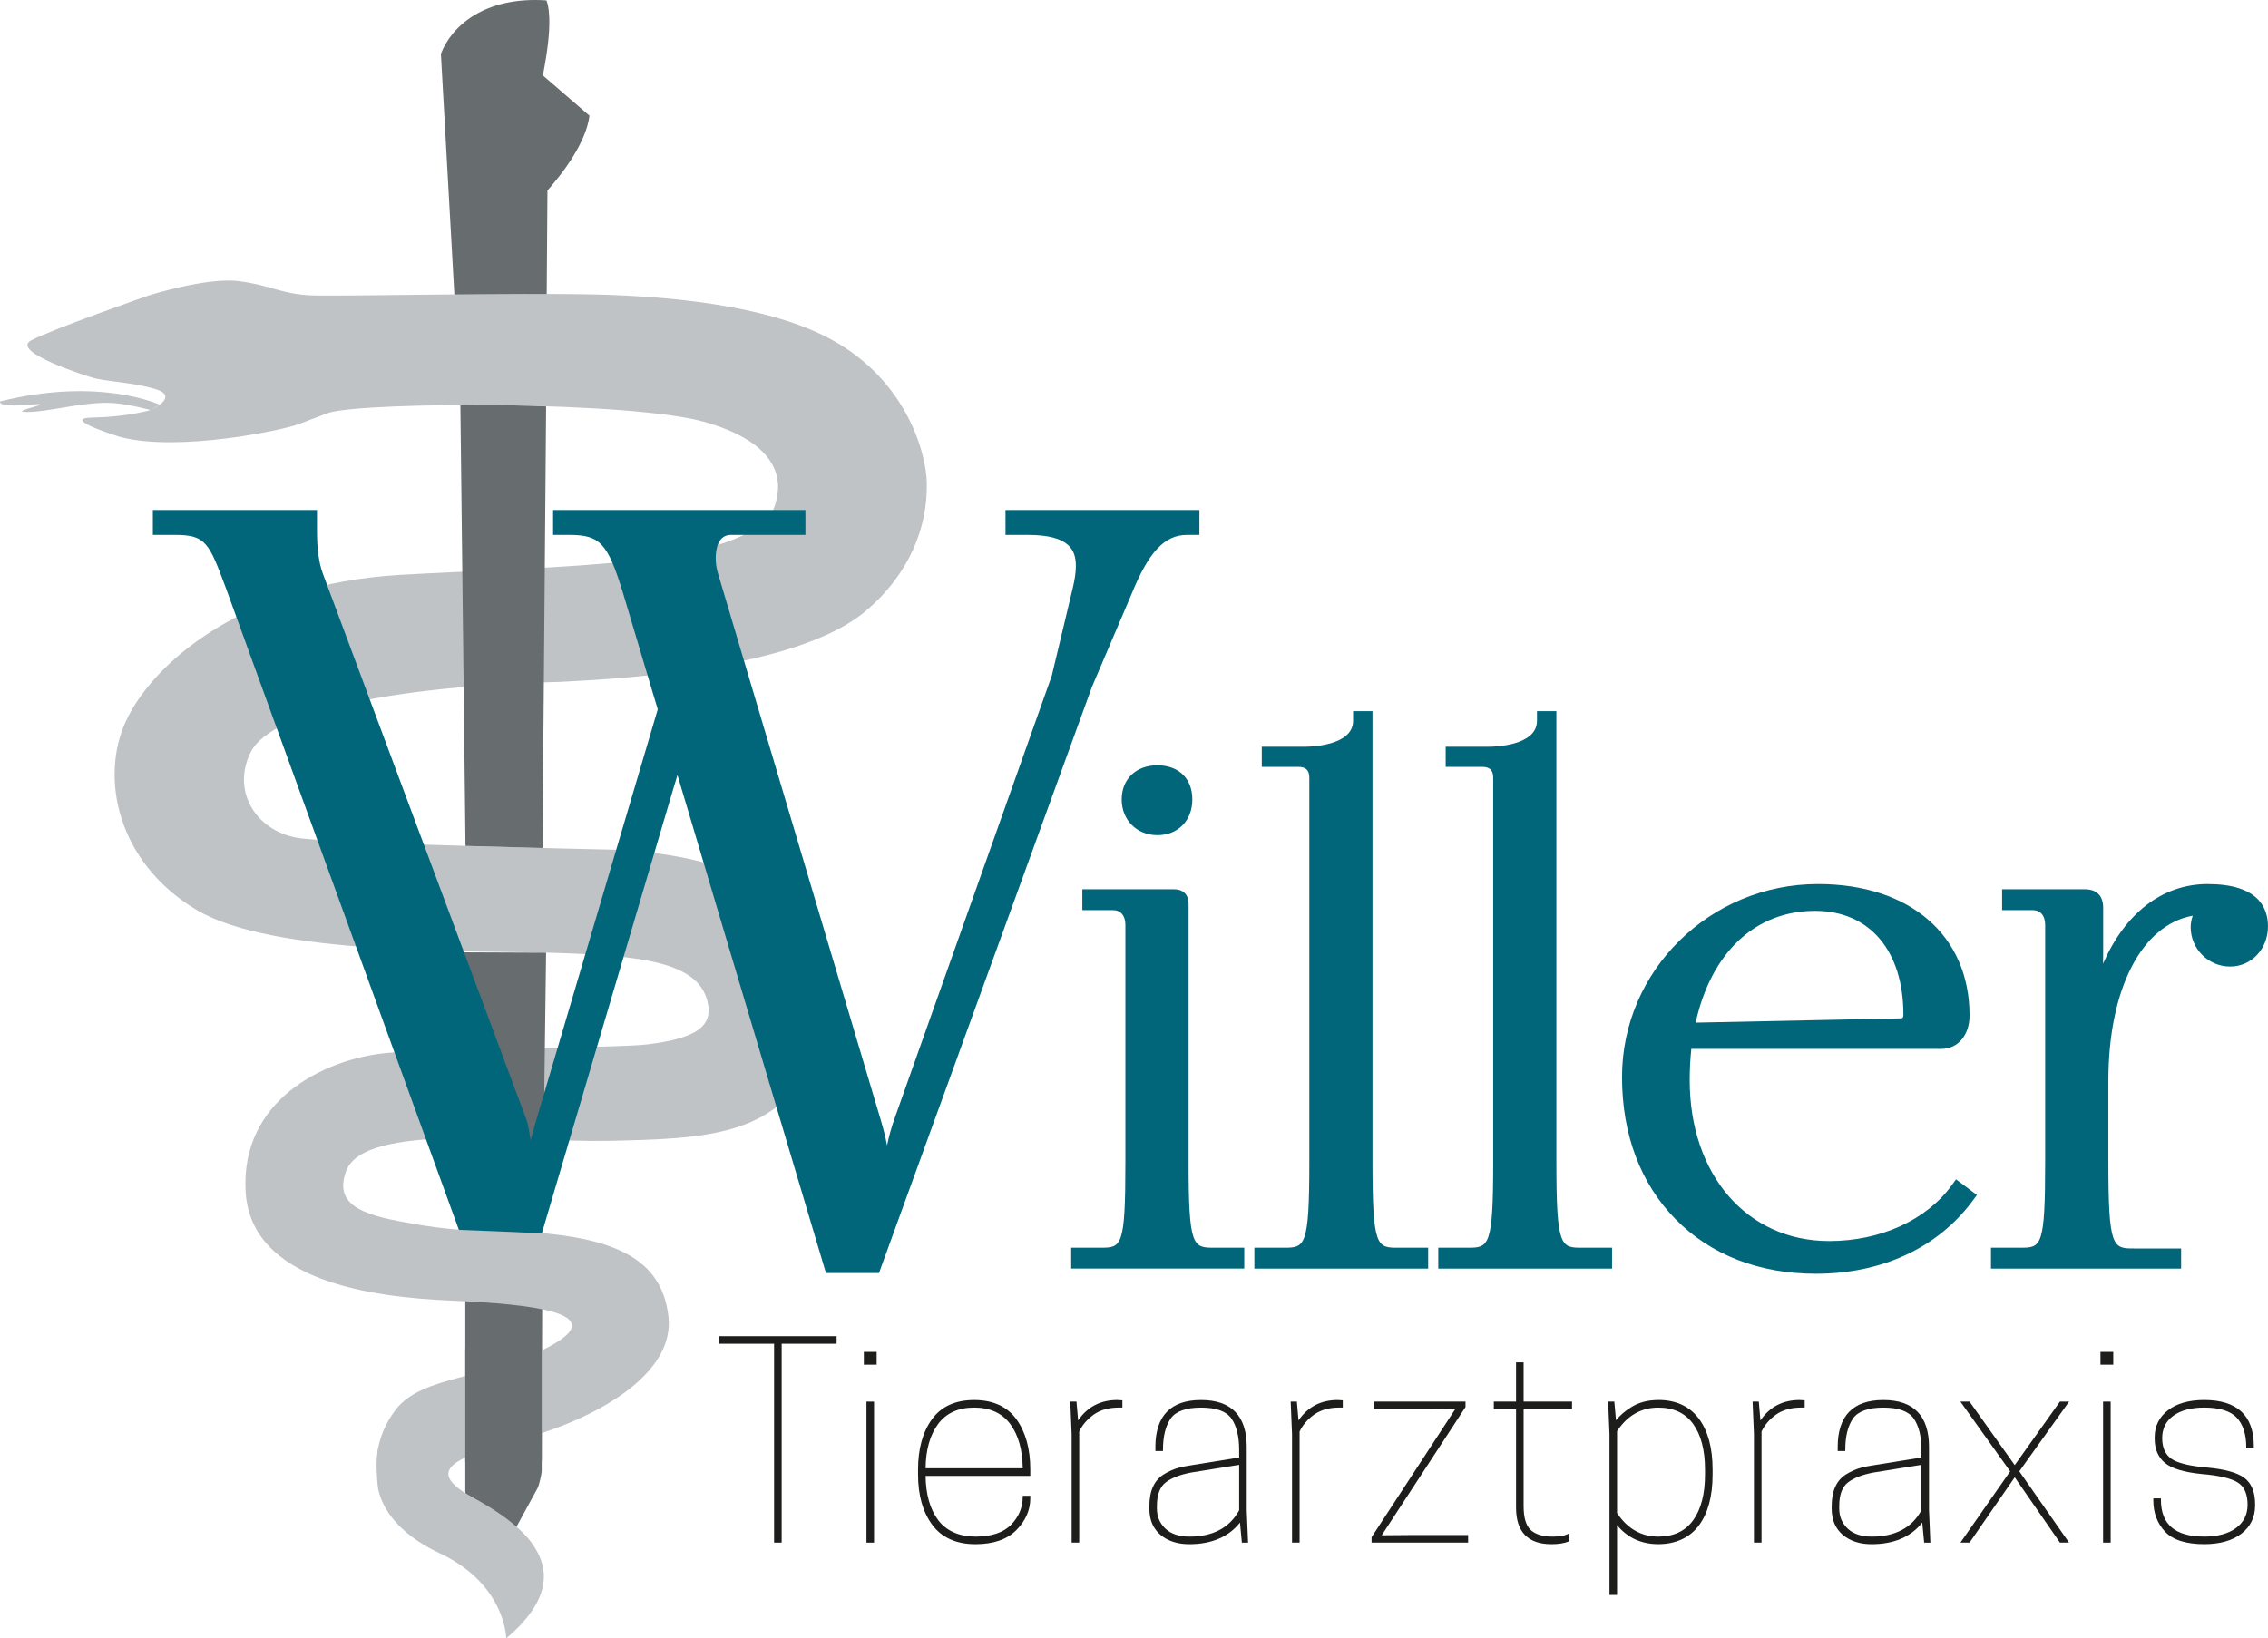
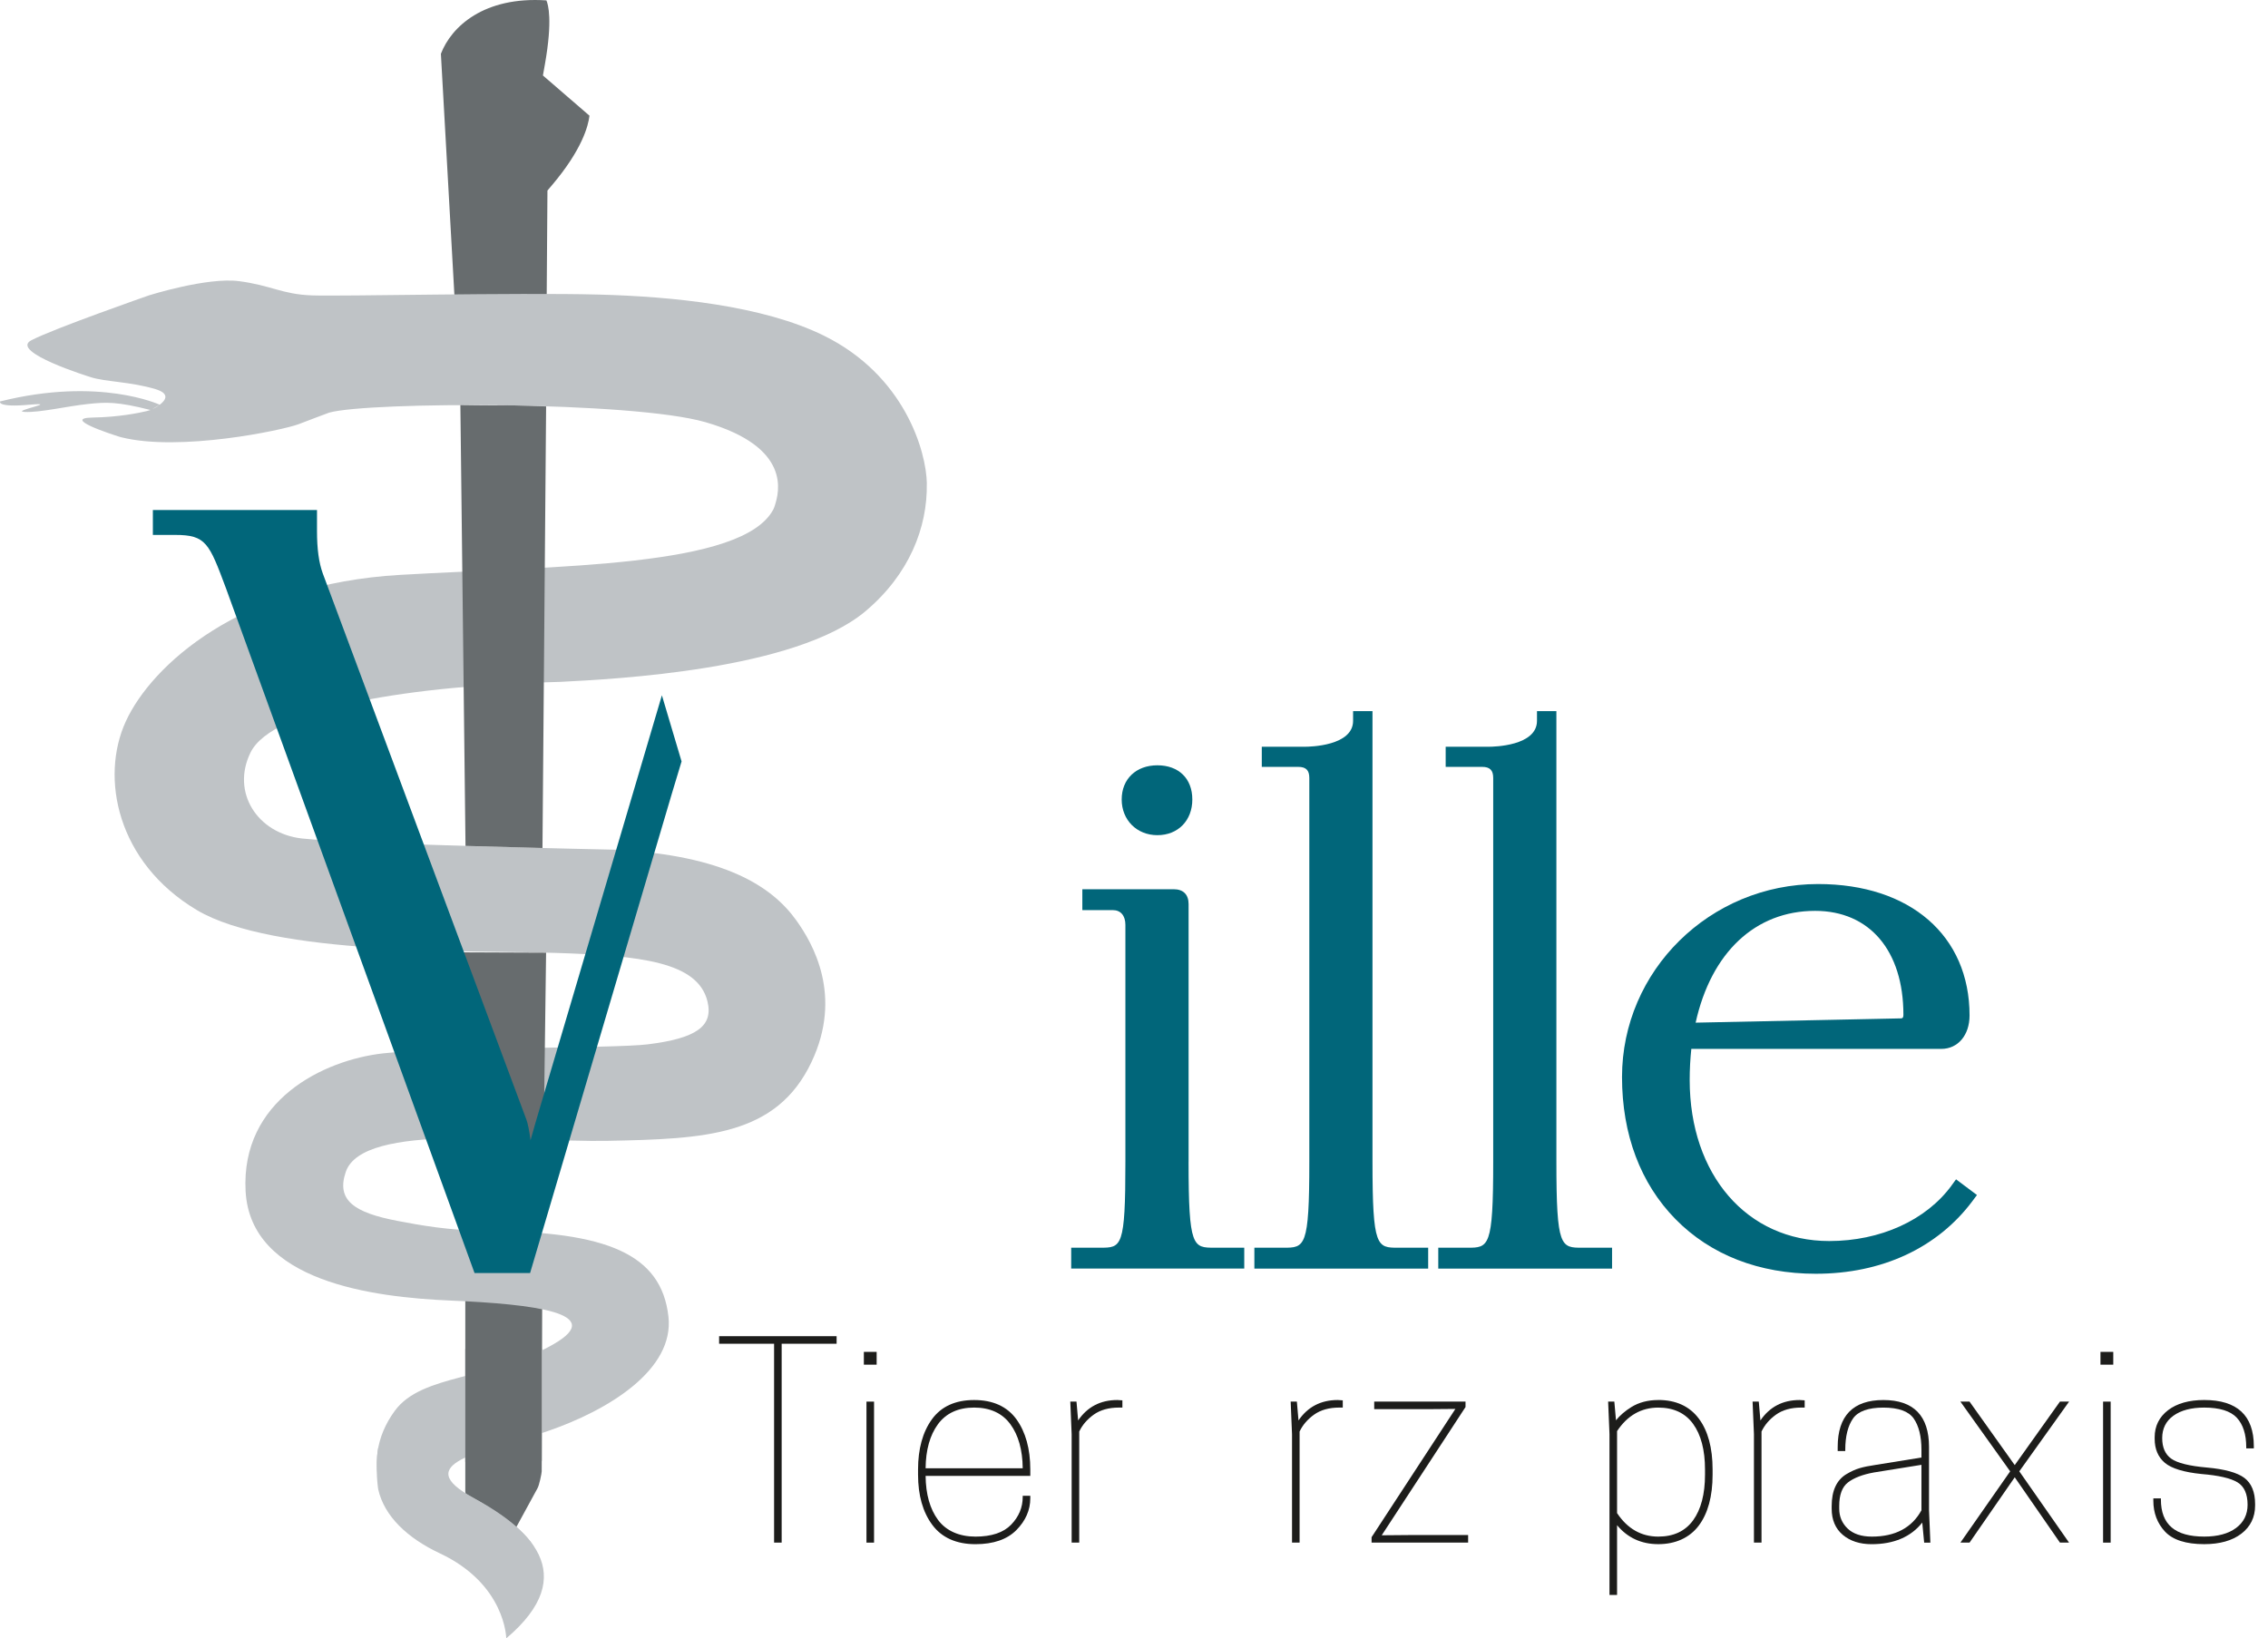
<svg xmlns="http://www.w3.org/2000/svg" viewBox="0 0 972.96 703.02">
  <defs>
    <style>.d{fill:#01667a;}.e{fill:#676c6e;}.f{fill:#bfc3c6;}.g{fill:#1d1d1b;}</style>
  </defs>
  <g id="a" />
  <g id="b">
    <g id="c">
      <g>
        <g>
          <path class="e" d="M200.62,642.34l15.21,18.22c.17,.16,.43,4.16,.6,4l14.11-25.86c.78-1.24,1.84-6.48,1.85-7.35l.23-81.06c0-1.76-1.42-3.19-3.18-3.19h-26.65c-1.76,0-3.18,1.42-3.18,3.18v89.74c0,.88,.37,1.72,1.01,2.32Z" />
          <path class="e" d="M197.5,172.32l36.77-8.75,.58-81.81,1.89-2.23c12.99-15.31,15.64-25.56,16.14-29.89l-19.97-17.25,.86-4.85c3.35-18.96,1.39-25.65,.63-27.37-26.84-1.8-40.82,11.32-45.26,22.92l8.35,149.23Z" />
        </g>
        <path class="f" d="M397.62,207.53c-.24-13.91-9.54-46.41-44.17-63.5-26.33-12.99-65.22-16.81-96.67-17.63-35.77-.93-110.39,.84-123.09,.35-12.71-.48-17.53-4.34-31.2-6.11-13.67-1.77-38.6,6.11-38.6,6.11,0,0-41.01,14.3-50.5,19.29-9.49,4.99,25.41,15.76,25.41,15.76,6.14,2.06,17.05,1.93,27.82,5.15,6.42,1.92,4.5,4.75,1.9,6.72-.01,0-25.8-12.11-68.49-1.41,0,0-1.53,2.67,12.54,1.41,14.07-1.25-8.44,2.77-1.93,3.09,6.51,.32,18.22-2.48,27.18-3.42,7.69-.8,12.28-1.08,26.7,2.58-.5,.18-1.01,.35-1.53,.47-3.49,.83-12.11,2.6-23.24,2.78-13.51,.22,8.07,7.16,11.46,8.23,.29,.09,.57,.17,.86,.24,24.96,6.26,69.08-2.99,76.07-5.64,3.46-1.31,12.4-4.75,13.1-4.95,16.87-4.73,130.03-4.97,161.42,4.11,37.23,10.77,31.49,30.26,29.73,35.8-.18,.58-.38,1.16-.67,1.69-13.25,24.84-92.05,24.12-159.98,28.02-68.54,3.93-106.65,38.71-117.75,62.83-11.1,24.12-3.86,60.56,30.46,81.01,32.78,19.53,117.4,17.25,153.57,18.37,36.64,1.14,61.28,3.82,65.46,20.74,2.64,10.7-4.67,15.93-25.72,18.52-14.4,1.77-89.88,1.21-113.37,3.85-25.73,2.89-61.12,20.21-59.03,59.13,2.09,38.92,54.71,45.53,88.13,46.96,35.66,1.52,66.95,5.4,44.08,18.65-26.99,15.64-56.47,12.64-68.2,28.64-16.54,22.56-4.86,48.92,19.3,60.25,8.26,3.88,14.01,8.36,18,12.79,11.51,12.76,31.39-3.64,20.73-17.12-5.77-7.3-15.87-13.62-26.49-19.82-24.74-14.44,9.66-19.06,33.48-27.19,27.19-9.27,54.87-26.72,52.37-49.28-3-27.12-26.85-36.51-77.51-36.83-16.67-.11-29.38-2.51-38.63-4.27-18.84-3.58-26.43-8.93-22.28-21.06,7.35-21.49,76.1-12.6,112.41-13.31,41.92-.82,72.36-2.11,87.38-33.82,13.5-28.51,.63-50.82-6.55-60.83-10.37-14.46-30.64-27.91-77.74-30.28,0,0-112.6-2.32-134.39-4.82-19-2.18-30.35-19.73-22-36.83,9.57-19.61,70.38-28.91,132.99-30.37,23.18-1.19,100.75-5.01,130.81-30.28,18.82-15.82,26.67-35.97,26.34-54.79Zm-332.4-31.88l3.31-1.97c-.67,.51-1.39,.97-2.02,1.33-.42,.24-.85,.45-1.29,.64Z" />
        <g>
          <polygon class="g" points="308.5 576.6 332.08 576.6 332.08 661.93 335.33 661.93 335.33 576.6 358.9 576.6 358.9 573.36 308.5 573.36 308.5 576.6" />
          <rect class="g" x="371.71" y="601.43" width="3.25" height="60.51" />
          <rect class="g" x="370.59" y="580.09" width="5.49" height="5.49" />
          <path class="g" d="M417.91,600.75c-8.07,0-14.17,2.79-18.14,8.29-3.94,5.45-5.93,12.69-5.93,21.51v2.25c0,8.83,2.05,16.07,6.11,21.52,4.08,5.5,10.32,8.29,18.53,8.29,7.66,0,13.56-2.03,17.53-6.04,3.97-4.01,5.98-8.6,5.98-13.66v-1.06h-3.25v.5c0,4.48-1.67,8.48-4.97,11.89-3.29,3.4-8.44,5.12-15.3,5.12s-12.53-2.41-16.05-7.15c-3.47-4.69-5.27-11.05-5.34-18.91h44.91v-2.75c0-8.82-2-16.06-5.93-21.51-3.97-5.5-10.08-8.29-18.15-8.29Zm-20.83,29.3c.07-7.86,1.85-14.21,5.29-18.91,3.48-4.74,8.71-7.15,15.54-7.15s12.06,2.41,15.54,7.15c3.44,4.69,5.22,11.05,5.29,18.91h-41.66Z" />
          <path class="g" d="M479.32,600.75c-7.21,0-12.86,2.94-16.81,8.76l-.7-8.08h-2.66l.58,13.97v46.53h3.25v-47.66c1.31-2.78,3.39-5.22,6.19-7.23,2.82-2.02,6.46-3.05,10.82-3.05h1.51v-3.1l-2.15-.14h-.03Z" />
-           <path class="g" d="M534.84,620.9c0-13.37-6.59-20.15-19.59-20.15s-19.59,6.78-19.59,20.15v1.74h3.25v-.5c0-5.78,1.12-10.31,3.33-13.47,2.17-3.1,6.55-4.67,13.01-4.67s10.83,1.57,13.01,4.67c2.21,3.16,3.33,7.69,3.33,13.47v3.28l-19.78,3.19c-2.63,.38-4.88,.83-6.69,1.36-1.83,.53-3.78,1.42-5.79,2.63-2.06,1.24-3.64,3.04-4.69,5.33-1.04,2.26-1.56,5.07-1.56,8.35v1.12c0,4.77,1.61,8.55,4.78,11.22,3.15,2.65,7.3,3.99,12.34,3.99,9.55,0,16.86-3.12,21.74-9.27l.82,8.6h2.66l-.58-13.97v-27.06Zm-24.53,38.46c-4.49,0-7.98-1.16-10.38-3.45-2.39-2.28-3.61-5.15-3.61-8.51v-1.23c0-4.75,1.26-8.13,3.74-10.05,2.54-1.96,6.29-3.4,11.11-4.28l20.42-3.28v19.5c-4.09,7.5-11.25,11.3-21.28,11.3Z" />
          <path class="g" d="M573.86,600.75c-7.21,0-12.86,2.94-16.81,8.76l-.7-8.08h-2.66l.58,13.97v46.53h3.25v-47.66c1.31-2.78,3.39-5.22,6.19-7.23,2.82-2.02,6.46-3.05,10.82-3.05h1.51v-3.1l-2.15-.14h-.03Z" />
          <polygon class="g" points="592.75 658.79 628.62 603.88 628.7 603.76 628.7 601.43 589.53 601.43 589.53 604.67 612.49 604.67 624.35 604.57 588.49 659.47 588.4 659.6 588.4 661.93 629.82 661.93 629.82 658.69 604.62 658.69 592.75 658.79" />
-           <path class="g" d="M653.63,584.58h-3.25v16.84h-9.54v3.25h9.54v42.28c0,10.39,5.12,15.66,15.21,15.66,2.97,0,5.45-.39,7.37-1.16l.31-.13v-3.39l-.72,.36c-1.42,.71-3.61,1.07-6.51,1.07-4.12,0-7.26-.94-9.32-2.79-2.05-1.84-3.09-5.3-3.09-10.29v-41.6h20.77v-3.25h-20.77v-16.84Z" />
          <path class="g" d="M711.39,600.75c-4.41,0-8.28,1.01-11.49,2.99-2.74,1.69-4.97,3.61-6.65,5.71l-.71-8.03h-2.66l.58,13.97v68.99h3.25v-29.93c4.48,5.41,10.42,8.15,17.69,8.15s13.38-2.67,17.35-7.95c3.94-5.23,5.94-12.58,5.94-21.86v-2.25c0-9.27-2-16.63-5.94-21.86-3.97-5.27-9.81-7.95-17.35-7.95Zm20.05,29.8v2.25c0,8.31-1.72,14.9-5.12,19.58-3.36,4.63-8.38,6.98-14.92,6.98-7.3,0-13.25-3.4-17.69-10.09v-35.18c4.44-6.7,10.39-10.09,17.69-10.09,6.54,0,11.56,2.35,14.92,6.98,3.4,4.68,5.12,11.27,5.12,19.58Z" />
          <path class="g" d="M772.02,600.75c-7.21,0-12.86,2.94-16.81,8.76l-.7-8.08h-2.66l.58,13.97v46.53h3.25v-47.66c1.31-2.78,3.39-5.22,6.19-7.23,2.82-2.02,6.46-3.05,10.82-3.05h1.51v-3.1l-2.15-.14h-.03Z" />
          <path class="g" d="M827.54,620.9c0-13.37-6.59-20.15-19.59-20.15s-19.59,6.78-19.59,20.15v1.74h3.25v-.5c0-5.78,1.12-10.31,3.33-13.47,2.17-3.1,6.55-4.67,13.01-4.67s10.83,1.57,13.01,4.67c2.21,3.16,3.33,7.69,3.33,13.47v3.28l-19.78,3.19c-2.63,.38-4.88,.83-6.69,1.36-1.83,.53-3.78,1.42-5.79,2.63-2.06,1.24-3.64,3.04-4.69,5.33-1.04,2.26-1.56,5.07-1.56,8.35v1.12c0,4.77,1.61,8.55,4.78,11.22,3.15,2.65,7.3,3.99,12.34,3.99,9.55,0,16.86-3.12,21.74-9.27l.82,8.6h2.66l-.58-13.97v-27.06Zm-24.53,38.46c-4.49,0-7.98-1.16-10.38-3.45-2.39-2.28-3.61-5.15-3.61-8.51v-1.23c0-4.75,1.26-8.13,3.74-10.05,2.54-1.96,6.29-3.4,11.11-4.28l20.42-3.28v19.5c-4.09,7.5-11.25,11.3-21.28,11.3Z" />
          <polygon class="g" points="883.7 601.43 864.31 628.68 844.92 601.43 841 601.43 862.35 631.35 841.01 661.93 844.93 661.93 864.31 633.91 883.7 661.93 887.61 661.93 866.27 631.35 887.63 601.43 883.7 601.43" />
          <rect class="g" x="901.09" y="580.09" width="5.49" height="5.49" />
          <rect class="g" x="902.21" y="601.43" width="3.25" height="60.51" />
          <path class="g" d="M962.79,634.14c-3.02-2.25-8.41-3.74-16.03-4.42-7.58-.66-12.75-1.95-15.36-3.84-2.54-1.84-3.83-4.8-3.83-8.8s1.57-7.27,4.79-9.59c3.23-2.32,7.68-3.5,13.24-3.5,6.56,0,11.25,1.46,13.95,4.33,2.7,2.88,4.08,7.15,4.08,12.68v.5h3.25v-.95c0-13.15-7.16-19.81-21.27-19.81-6.52,0-11.74,1.47-15.52,4.37-3.82,2.93-5.75,6.84-5.75,11.62v.67c0,4.4,1.48,7.87,4.39,10.32,2.87,2.41,8.16,4.02,15.72,4.78,7.3,.59,12.5,1.79,15.44,3.58,2.86,1.73,4.31,4.97,4.31,9.62,0,4.16-1.65,7.5-4.91,9.93-3.3,2.47-7.9,3.72-13.68,3.72-12.51,0-18.59-5.2-18.59-15.89v-.5h-3.25v.95c0,5.27,1.69,9.75,5.02,13.31,3.34,3.57,9,5.38,16.81,5.38,6.67,0,12.02-1.51,15.91-4.48,3.93-3,5.92-7.07,5.92-12.07v-.67c0-5.16-1.56-8.94-4.64-11.24Z" />
        </g>
        <path class="e" d="M199.7,362.98l33.02,.9,1.56-189.48s-13.79-.56-18.39-.46c-4.6,.1-18.39-.11-18.39-.11l2.2,189.16Z" />
        <polygon class="e" points="199.7 527.67 232.71 527.67 234.27 408.79 197.5 408.64 199.7 527.67" />
        <polygon class="e" points="232.4 626.88 199.61 627.3 199.61 578.85 232.4 578.85 232.4 626.88" />
        <path class="d" d="M283.95,298.35l-53.48,180.87c-.11,.37-1.57,5.34-2.87,10.06-.49-3.84-1.19-7.3-1.71-8.67h0l-87.43-234.58c-1.66-4.58-2.47-10.5-2.47-18.1v-9.07H65.58v10.68h9.6c13.2,0,14.51,3.49,21.76,22.88l106.63,293.83h23.84l60.78-205.6,4.2-13.92-8.44-28.38Z" />
        <g>
          <path class="d" d="M496.51,328.39c-9.16,0-15.31,5.9-15.31,14.67s6.44,15.31,15.31,15.31,14.99-6.29,14.99-15.31-5.88-14.67-14.99-14.67Z" />
          <path class="d" d="M509.9,498.47v-110.51c0-4.12-2.27-6.39-6.39-6.39h-39.19v8.96h13.08c3.38,0,5.39,2.37,5.39,6.35v101.59c0,36.92-1.65,36.92-10.81,36.92h-12.44v8.96h74.24v-8.96h-12.76c-9.21,0-11.13,0-11.13-36.92Z" />
          <path class="d" d="M588.79,498.47v-193.33h-8.32v4.16c0,10.81-18.56,11.13-20.68,11.13h-18.49v8.64h15.63c3.33,0,4.76,1.42,4.76,4.76v164.65c0,36.92-1.92,36.92-11.13,36.92h-12.44v8.96h74.56v-8.96h-12.76c-9.21,0-11.13,0-11.13-36.92Z" />
          <path class="d" d="M667.68,498.47v-193.33h-8.32v4.16c0,10.81-18.56,11.13-20.68,11.13h-18.49v8.64h15.63c3.33,0,4.76,1.42,4.76,4.76v164.65c0,36.92-1.92,36.92-11.13,36.92h-12.44v8.96h74.56v-8.96h-12.76c-9.21,0-11.13,0-11.13-36.92Z" />
          <path class="d" d="M837.23,508.68c-10.93,14.93-30.56,23.85-52.51,23.85-35.24,0-59.85-28.41-59.85-69.09,0-4.57,.24-9.05,.7-13.36h107.24c7.14,0,12.12-5.9,12.12-14.35,0-34.26-25.51-56.39-64.99-56.39-46.37,0-84.1,37.15-84.1,82.82,0,24.62,7.94,45.72,22.97,61,15.06,15.32,35.86,23.41,60.17,23.41,28.33,0,52.2-11.09,67.22-31.23l1.91-2.56-8.97-6.73-1.92,2.62Zm-21.94-71.69l-87.87,1.83c6.66-30.12,25.61-47.97,51.25-47.97,23.36,0,37.88,17.08,37.88,44.57,0,1.57-.64,1.57-1.25,1.57Z" />
-           <path class="d" d="M947.14,379.34c-19.48,0-35.47,12.46-44.95,34.19,.04-1.47,.06-2.89,.06-4.23v-19.75c0-5.22-2.76-7.98-7.98-7.98h-35.37v8.96h13.08c3.38,0,5.39,2.37,5.39,6.35v101.27c0,37.24-1.65,37.24-10.81,37.24h-12.44v8.96h81.57v-8.64h-20.08c-9.21,0-11.13,0-11.13-37.24v-34.71c0-39.43,14.32-66.9,36.18-70.83-.58,1.74-.87,3.49-.87,4.91,0,9.32,7.58,16.9,16.9,16.9s16.26-7.72,16.26-17.22c0-8.29-4.48-18.17-25.82-18.17Z" />
-           <path class="d" d="M485.51,254.73c7.27-17.89,14.13-25.19,23.69-25.19h5.34v-10.68h-83.19v10.68h9.6c18.14,0,20.59,6.75,20.59,13.36,0,2.6-.43,5.66-1.31,9.35l-9.02,37.69-67.11,189.07c-1.73,4.62-2.87,9.08-3.56,12.51-.65-3.54-1.66-7.46-2.63-10.7l-69.86-234.64c-.66-2.11-1.01-4.43-1.01-6.7,0-2.99,.63-9.94,6.48-9.94h32v-10.68h-108.25v10.68h6.94c13.23,0,16.47,3.49,23.05,24.9l12.82,42.98,10.33,34.42,63.91,214.41h22.76l91.38-251.56,17.05-39.96Z" />
        </g>
-         <path class="f" d="M232.85,529.27c-18.06-.93-24.28-1.04-36.85-1.58l-29.38,8.38,23.52,12.3,64.45,10.01s-5.62-28.3-21.74-29.12Z" />
        <path class="f" d="M200.79,641.53c26.36,13.69,48.99,33.91,16.39,61.49,0,0-.25-23.23-28.51-36.49-13.76-6.46-23.83-15.83-26.43-27.5,0,0-1.43-9,0-17.78" />
      </g>
    </g>
  </g>
</svg>